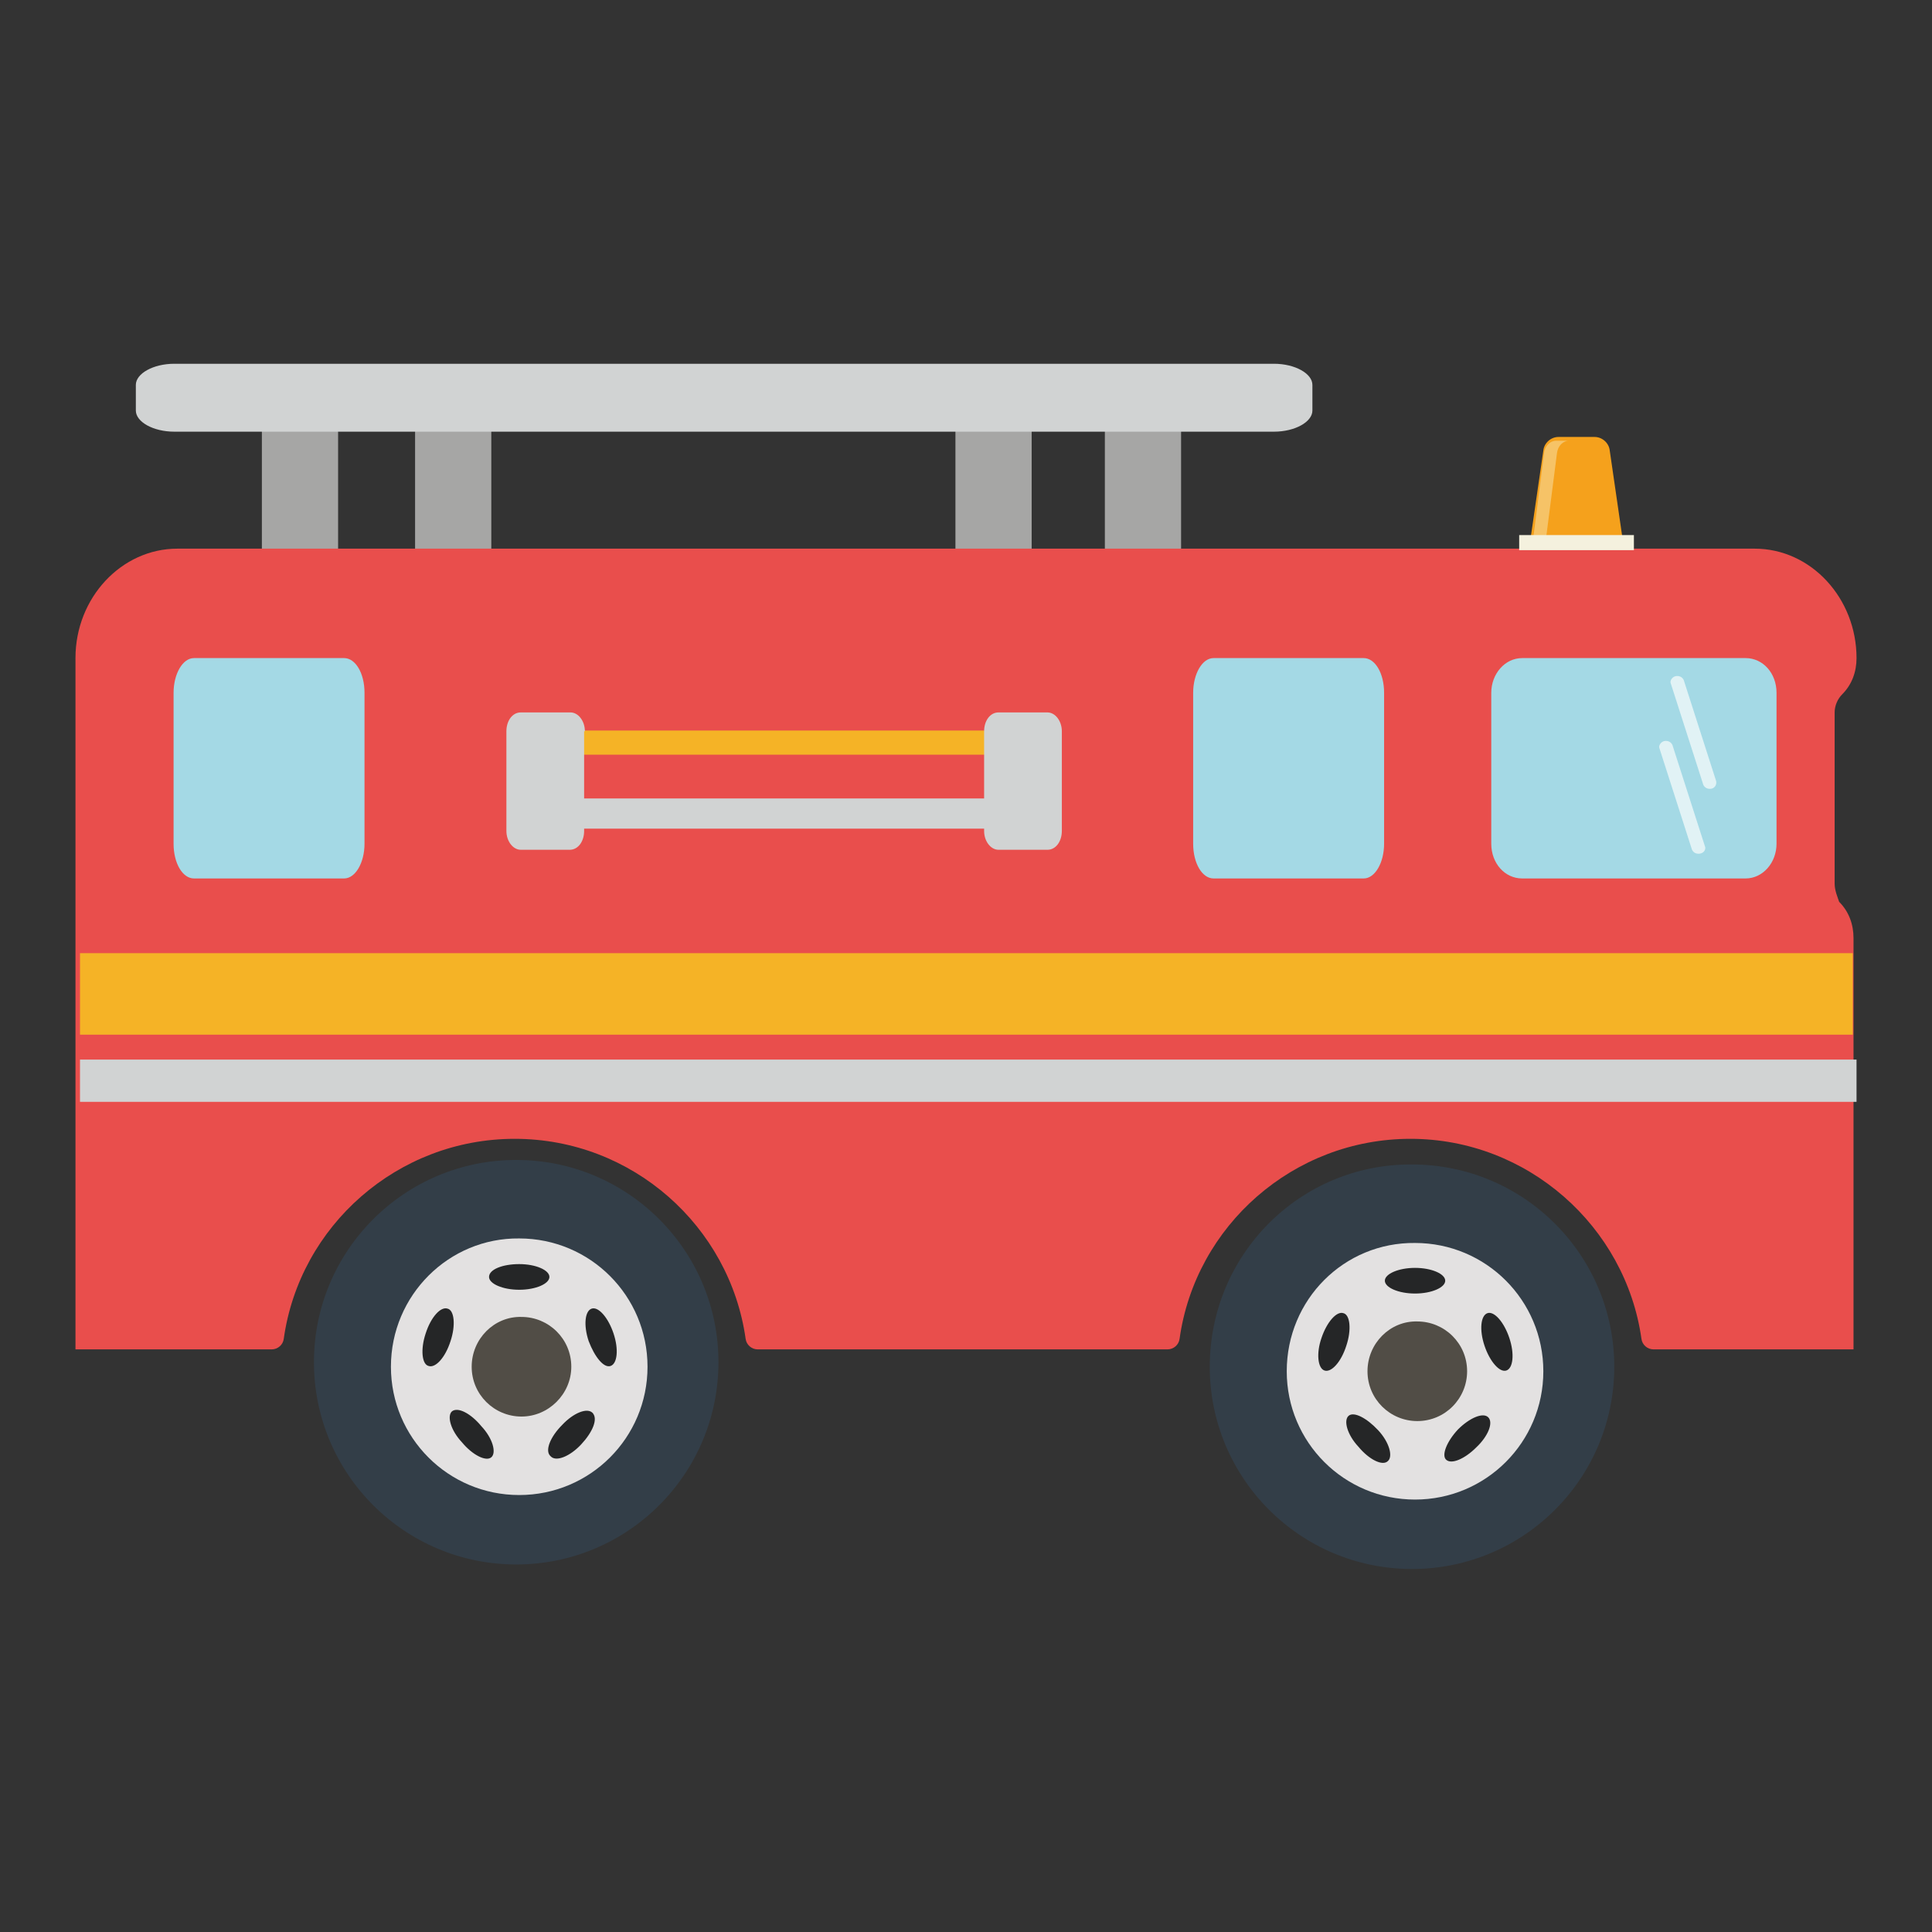
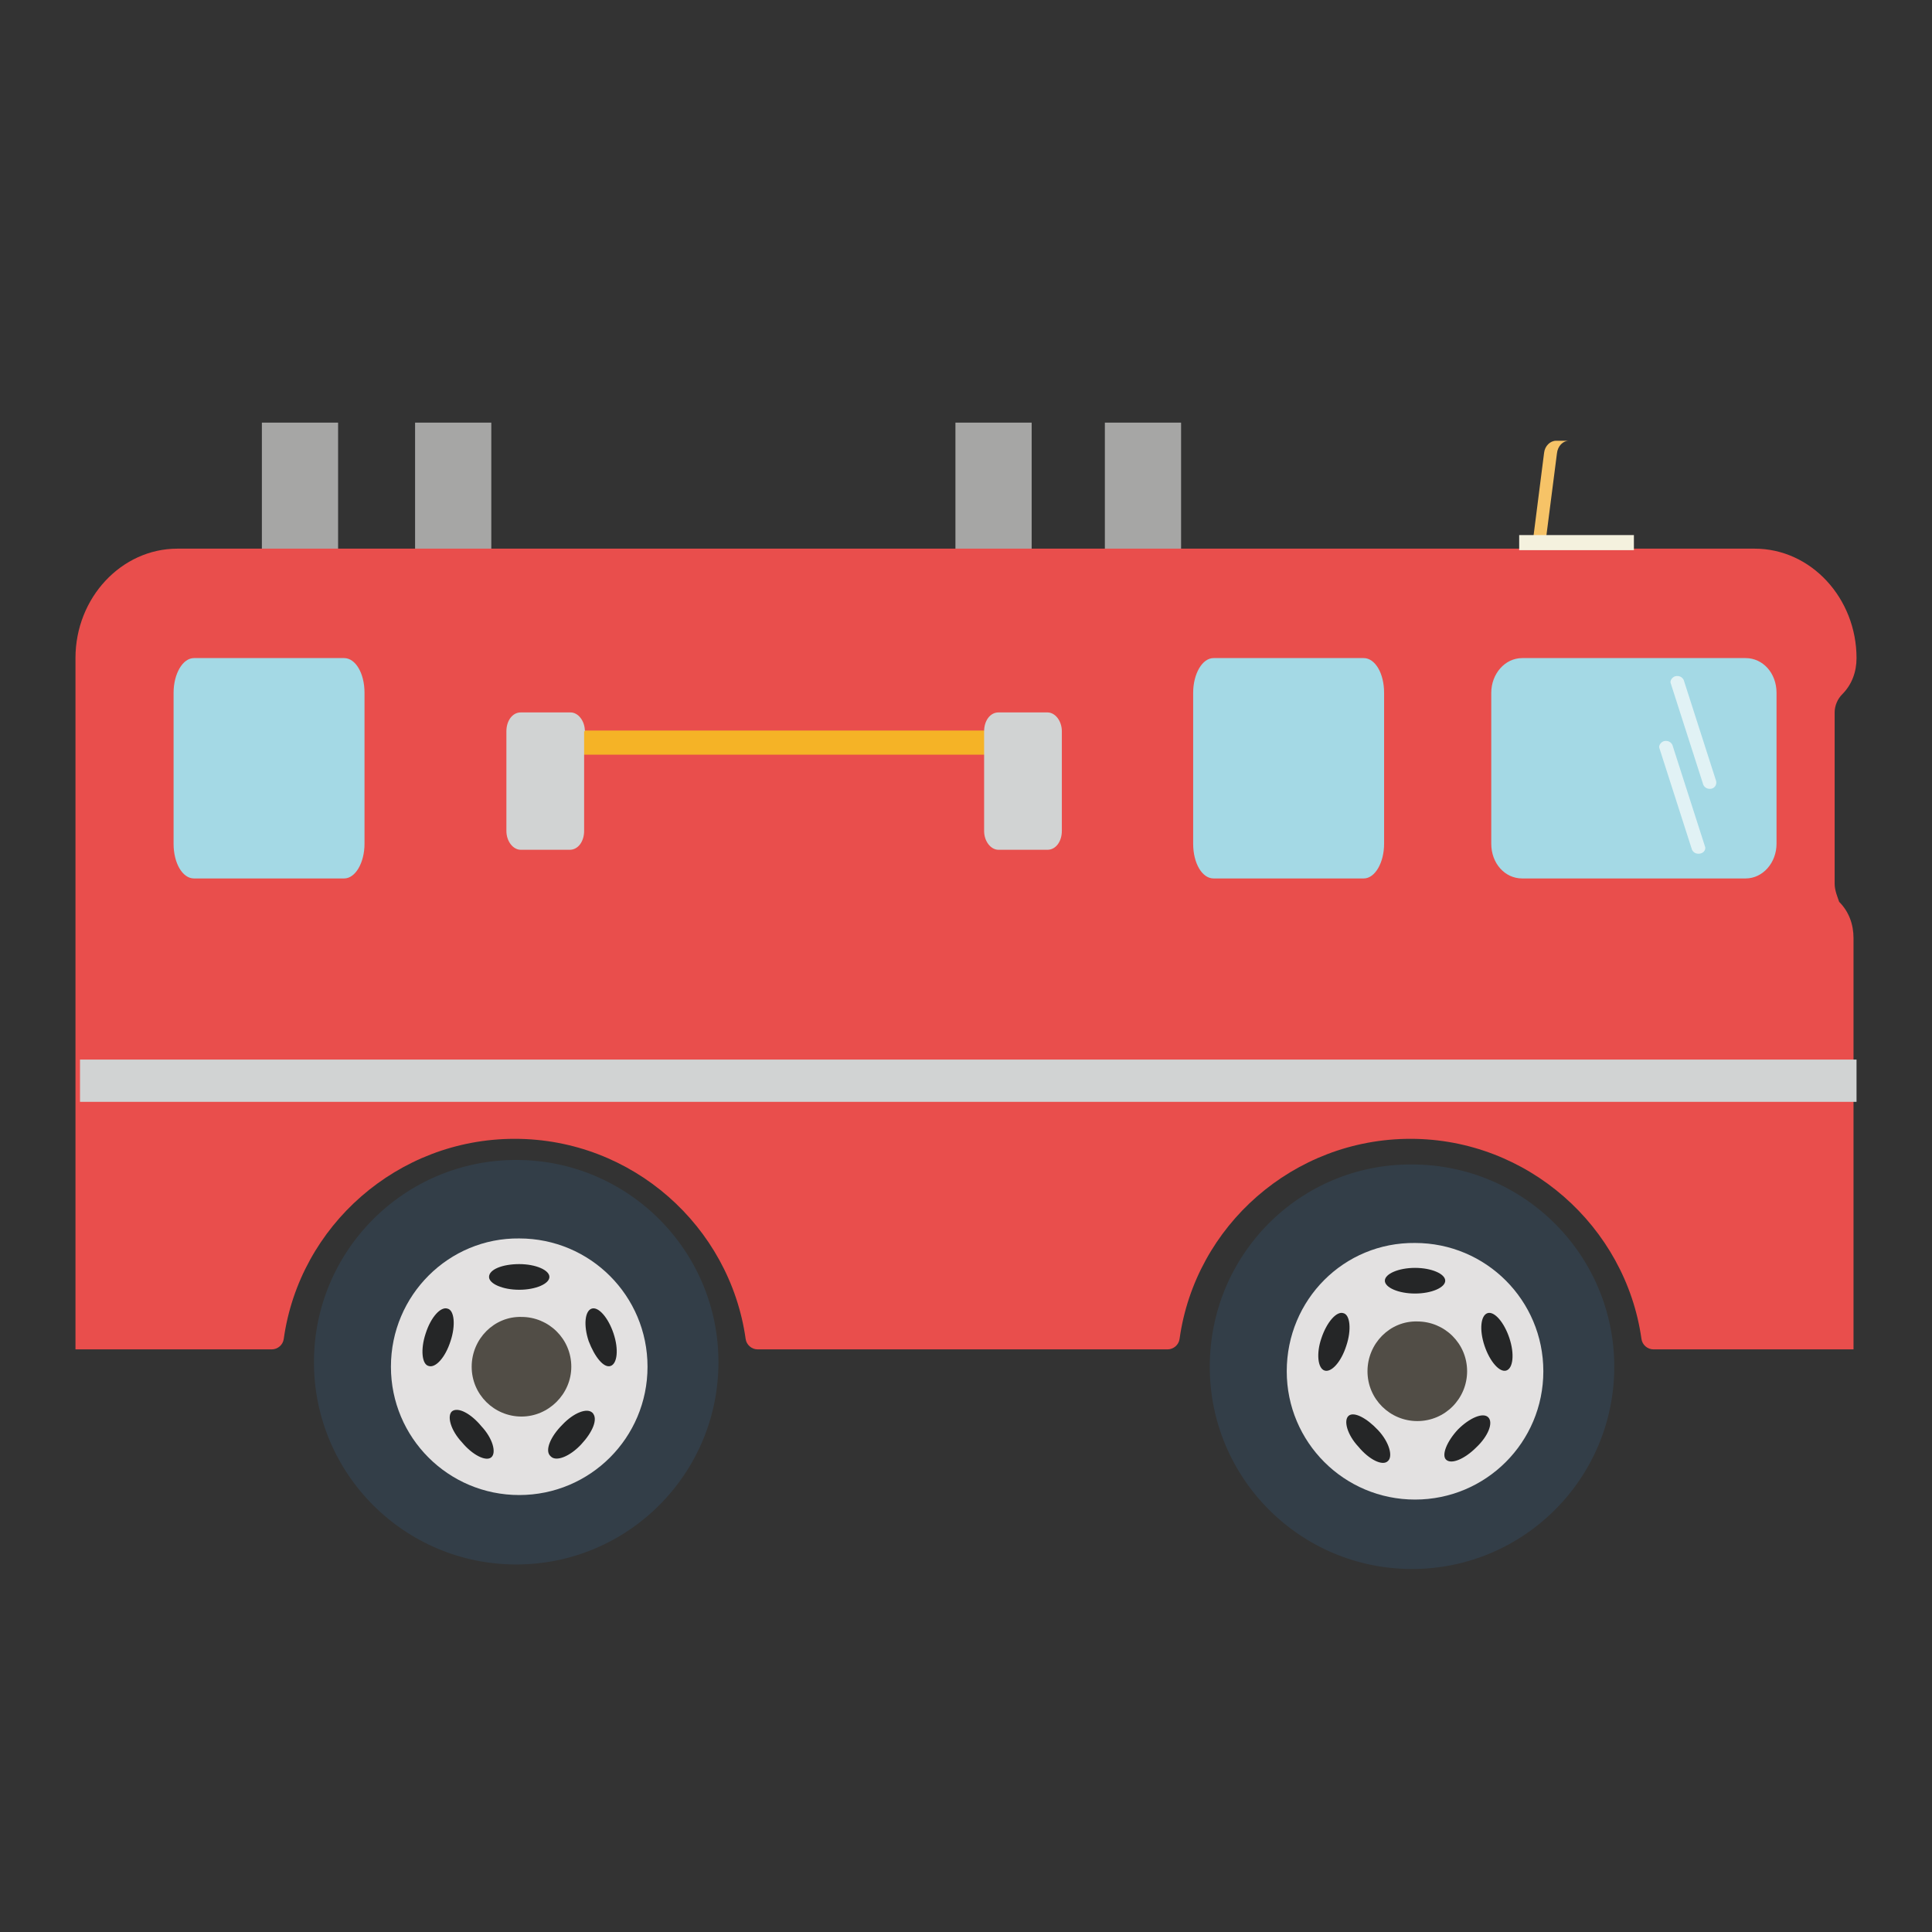
<svg xmlns="http://www.w3.org/2000/svg" version="1.1" x="0px" y="0px" viewBox="0 0 256 256" enable-background="new 0 0 256 256" xml:space="preserve">
  <rect x="0" y="0" width="256" height="256" fill="#333333" stroke="none" />
  <g>
    <path fill="#a6a6a5" d="M34.7,56h10.1v17.7H34.7V56z M55,56h10.1v17.7H55V56z M126.6,56h10.1v17.7h-10.1V56z M146.4,56h10.1v17.7 h-10.1V56z" />
    <path fill="#e94e4c" d="M243.1,117.1V94.4c0-0.9,0.4-1.8,1-2.4c1.3-1.3,1.9-3,1.9-4.8c0-7.9-6-14.5-13.5-14.5h-209 c-7.4,0-13.5,6.5-13.5,14.5v91.6h26c0.8,0,1.5-0.6,1.6-1.4c2.1-15,15.1-26.5,30.6-26.5c15.6,0,28.5,11.6,30.6,26.5 c0.1,0.8,0.8,1.4,1.6,1.4h54.3c0.8,0,1.5-0.6,1.6-1.4c2.1-15,15.1-26.5,30.6-26.5s28.5,11.6,30.6,26.5c0.1,0.8,0.8,1.4,1.6,1.4 h26.5v-54.5c0-1.8-0.6-3.5-1.9-4.8C243.5,118.9,243.1,118,243.1,117.1L243.1,117.1z" />
    <path fill="#252627" d="M187,169.2c0,0.9,1.8,1.7,4,1.7c2.2,0,4-0.8,4-1.7c0-0.9-1.8-1.7-4-1.7C188.8,167.5,187,168.2,187,169.2z" />
    <path fill="#333e48" d="M41.6,180.5c0,14.8,12,26.8,26.8,26.8c14.8,0,26.8-12,26.8-26.8v0c0-14.8-12-26.8-26.8-26.8 C53.6,153.7,41.6,165.7,41.6,180.5C41.6,180.4,41.6,180.5,41.6,180.5z" />
    <path fill="#e3e1e1" d="M51.8,181.1c0,9.4,7.6,17,17,17c9.4,0,17-7.6,17-17v0c0-9.4-7.6-17-17-17C59.5,164,51.8,171.6,51.8,181.1z" />
    <path fill="#514d46" d="M62.5,181.1c0,3.7,3,6.6,6.6,6.6s6.6-3,6.6-6.6c0-3.7-3-6.6-6.6-6.6C65.5,174.4,62.5,177.4,62.5,181.1z" />
    <path fill="#252627" d="M64.8,169.2c0,0.9,1.8,1.7,4,1.7c2.2,0,4-0.8,4-1.7c0-0.9-1.8-1.7-4-1.7C66.6,167.5,64.8,168.2,64.8,169.2z  M56.8,181c0.9,0.3,2.2-1.1,2.9-3.3c0.7-2.1,0.5-4.1-0.4-4.3v0c-0.9-0.3-2.2,1.1-2.9,3.3C55.7,178.8,55.9,180.8,56.8,181L56.8,181z  M80.9,181c0.9-0.3,1.1-2.2,0.4-4.3c-0.7-2.1-2-3.6-2.9-3.3c-0.9,0.3-1.1,2.2-0.4,4.3C78.8,179.8,80,181.3,80.9,181z M78.5,187.2 c-0.7-0.7-2.5,0-4,1.6c-1.6,1.6-2.3,3.4-1.6,4.1c0,0,0,0,0.1,0.1c0.7,0.7,2.5,0,4-1.6C78.5,189.8,79.3,188,78.5,187.2 C78.6,187.3,78.6,187.2,78.5,187.2z M59.9,187c-0.7,0.6-0.2,2.5,1.3,4.1c1.4,1.7,3.2,2.6,3.9,2c0.7-0.6,0.2-2.5-1.3-4.1 C62.4,187.3,60.7,186.4,59.9,187z" />
    <path fill="#333e48" d="M160.3,181.1c0,14.8,12,26.8,26.8,26.8c14.8,0,26.8-12,26.8-26.8v0c0-14.8-12-26.8-26.8-26.8 C172.3,154.2,160.3,166.2,160.3,181.1z" />
    <path fill="#e3e1e1" d="M170.5,181.7c0,9.4,7.6,17,17,17s17-7.6,17-17v0c0-9.4-7.6-17-17-17C178.1,164.6,170.5,172.2,170.5,181.7 C170.5,181.6,170.5,181.6,170.5,181.7L170.5,181.7z" />
    <path fill="#514d46" d="M181.2,181.7c0,3.7,3,6.6,6.6,6.6c3.7,0,6.6-3,6.6-6.6c0-3.7-3-6.6-6.6-6.6 C184.2,175,181.2,178,181.2,181.7z" />
    <path fill="#252627" d="M183.5,169.7c0,0.9,1.8,1.7,4,1.7c2.2,0,4-0.8,4-1.7c0-0.9-1.8-1.7-4-1.7 C185.3,168,183.5,168.8,183.5,169.7z M175.5,181.6c0.9,0.3,2.2-1.1,2.9-3.3c0.7-2.1,0.5-4.1-0.4-4.3c-0.9-0.3-2.2,1.2-2.9,3.3 C174.4,179.3,174.6,181.3,175.5,181.6L175.5,181.6z M199.6,181.6c0.9-0.3,1.1-2.2,0.4-4.3c-0.7-2.1-2-3.6-2.9-3.3 c-0.9,0.3-1.1,2.2-0.4,4.3C197.4,180.4,198.7,181.9,199.6,181.6z M197.2,187.8c-0.7-0.7-2.5,0.1-4,1.6c-1.5,1.6-2.2,3.4-1.6,4 c0.7,0.7,2.5-0.1,4-1.6C197.2,190.3,197.9,188.5,197.2,187.8z M178.7,187.6c-0.7,0.6-0.2,2.5,1.3,4.1c1.4,1.7,3.2,2.6,3.9,1.9 c0.7-0.6,0.2-2.5-1.3-4.1C181.1,187.9,179.4,187,178.7,187.6z" />
-     <path fill="#d1d3d3" d="M173.9,51c0-1.5-2.3-2.8-5.1-2.8H23.1c-2.8,0-5.1,1.3-5.1,2.8v3.4c0,1.5,2.3,2.8,5.1,2.8h145.7 c2.8,0,5.1-1.3,5.1-2.8L173.9,51z" />
    <path fill="#a4d9e5" d="M197.6,111.8c0,2.6,1.8,4.6,4.1,4.6h29.6c2.3,0,4.1-2.1,4.1-4.6v-20c0-2.6-1.8-4.6-4.1-4.6h-29.6 c-2.3,0-4.1,2.1-4.1,4.6V111.8L197.6,111.8z M158.1,111.8c0,2.6,1.2,4.6,2.7,4.6h19.9c1.5,0,2.7-2.1,2.7-4.6v-20 c0-2.6-1.2-4.6-2.7-4.6h-19.9c-1.5,0-2.7,2.1-2.7,4.6V111.8L158.1,111.8z M23,111.8c0,2.6,1.2,4.6,2.7,4.6h19.9 c1.5,0,2.7-2.1,2.7-4.6v-20c0-2.6-1.2-4.6-2.7-4.6H25.7c-1.5,0-2.7,2.1-2.7,4.6V111.8L23,111.8z" />
-     <path fill="#f5b326" d="M10.6,126.3h234.9v10.8H10.6V126.3z" />
+     <path fill="#f5b326" d="M10.6,126.3v10.8H10.6V126.3z" />
    <path fill="#f5b326" d="M74.5,96.8h62.1v3.2H74.5V96.8z" />
-     <path fill="#d1d3d3" d="M74.5,105.8h62.1v4H74.5V105.8z" />
    <path fill="#d1d3d3" d="M140.7,96.9c0-1.4-0.9-2.5-1.9-2.5h-6.5c-1.1,0-1.9,1.1-1.9,2.5v13.2c0,1.4,0.9,2.5,1.9,2.5h6.5 c1.1,0,1.9-1.1,1.9-2.5V96.9z M77.5,96.9c0-1.4-0.9-2.5-1.9-2.5H69c-1.1,0-1.9,1.1-1.9,2.5v13.2c0,1.4,0.9,2.5,1.9,2.5h6.5 c1.1,0,1.9-1.1,1.9-2.5V96.9z" />
-     <path fill="#f5a11c" d="M215,71.4h-12.2l1.7-11.7c0.1-1,1-1.8,2-1.8h4.8c1,0,1.9,0.8,2,1.8L215,71.4z" />
    <path fill="#f6c367" d="M207.9,58.4h-1.7c-0.8,0-1.5,0.7-1.6,1.6L203.2,71h1.7l1.4-10.9C206.4,59.1,207.1,58.4,207.9,58.4z" />
    <path fill="#f4f1de" d="M201.3,70.9h15.2v2h-15.2V70.9z" />
    <path fill="#d1d3d3" d="M10.6,140.4H246v5.6H10.6V140.4z" />
    <path fill="#e1f2f5" d="M226.8,104.5c-0.5,0.1-0.9-0.1-1.1-0.5l-4.3-13.4c-0.2-0.4,0.2-0.9,0.6-1c0.5-0.1,0.9,0.1,1.1,0.5l4.3,13.4 C227.5,104,227.2,104.4,226.8,104.5z M225.3,113.1c-0.5,0.1-0.9-0.1-1.1-0.5l-4.3-13.4c-0.2-0.4,0.2-0.9,0.6-1 c0.5-0.1,0.9,0.1,1.1,0.5l4.3,13.4C226.1,112.5,225.8,113,225.3,113.1z" />
  </g>
</svg>